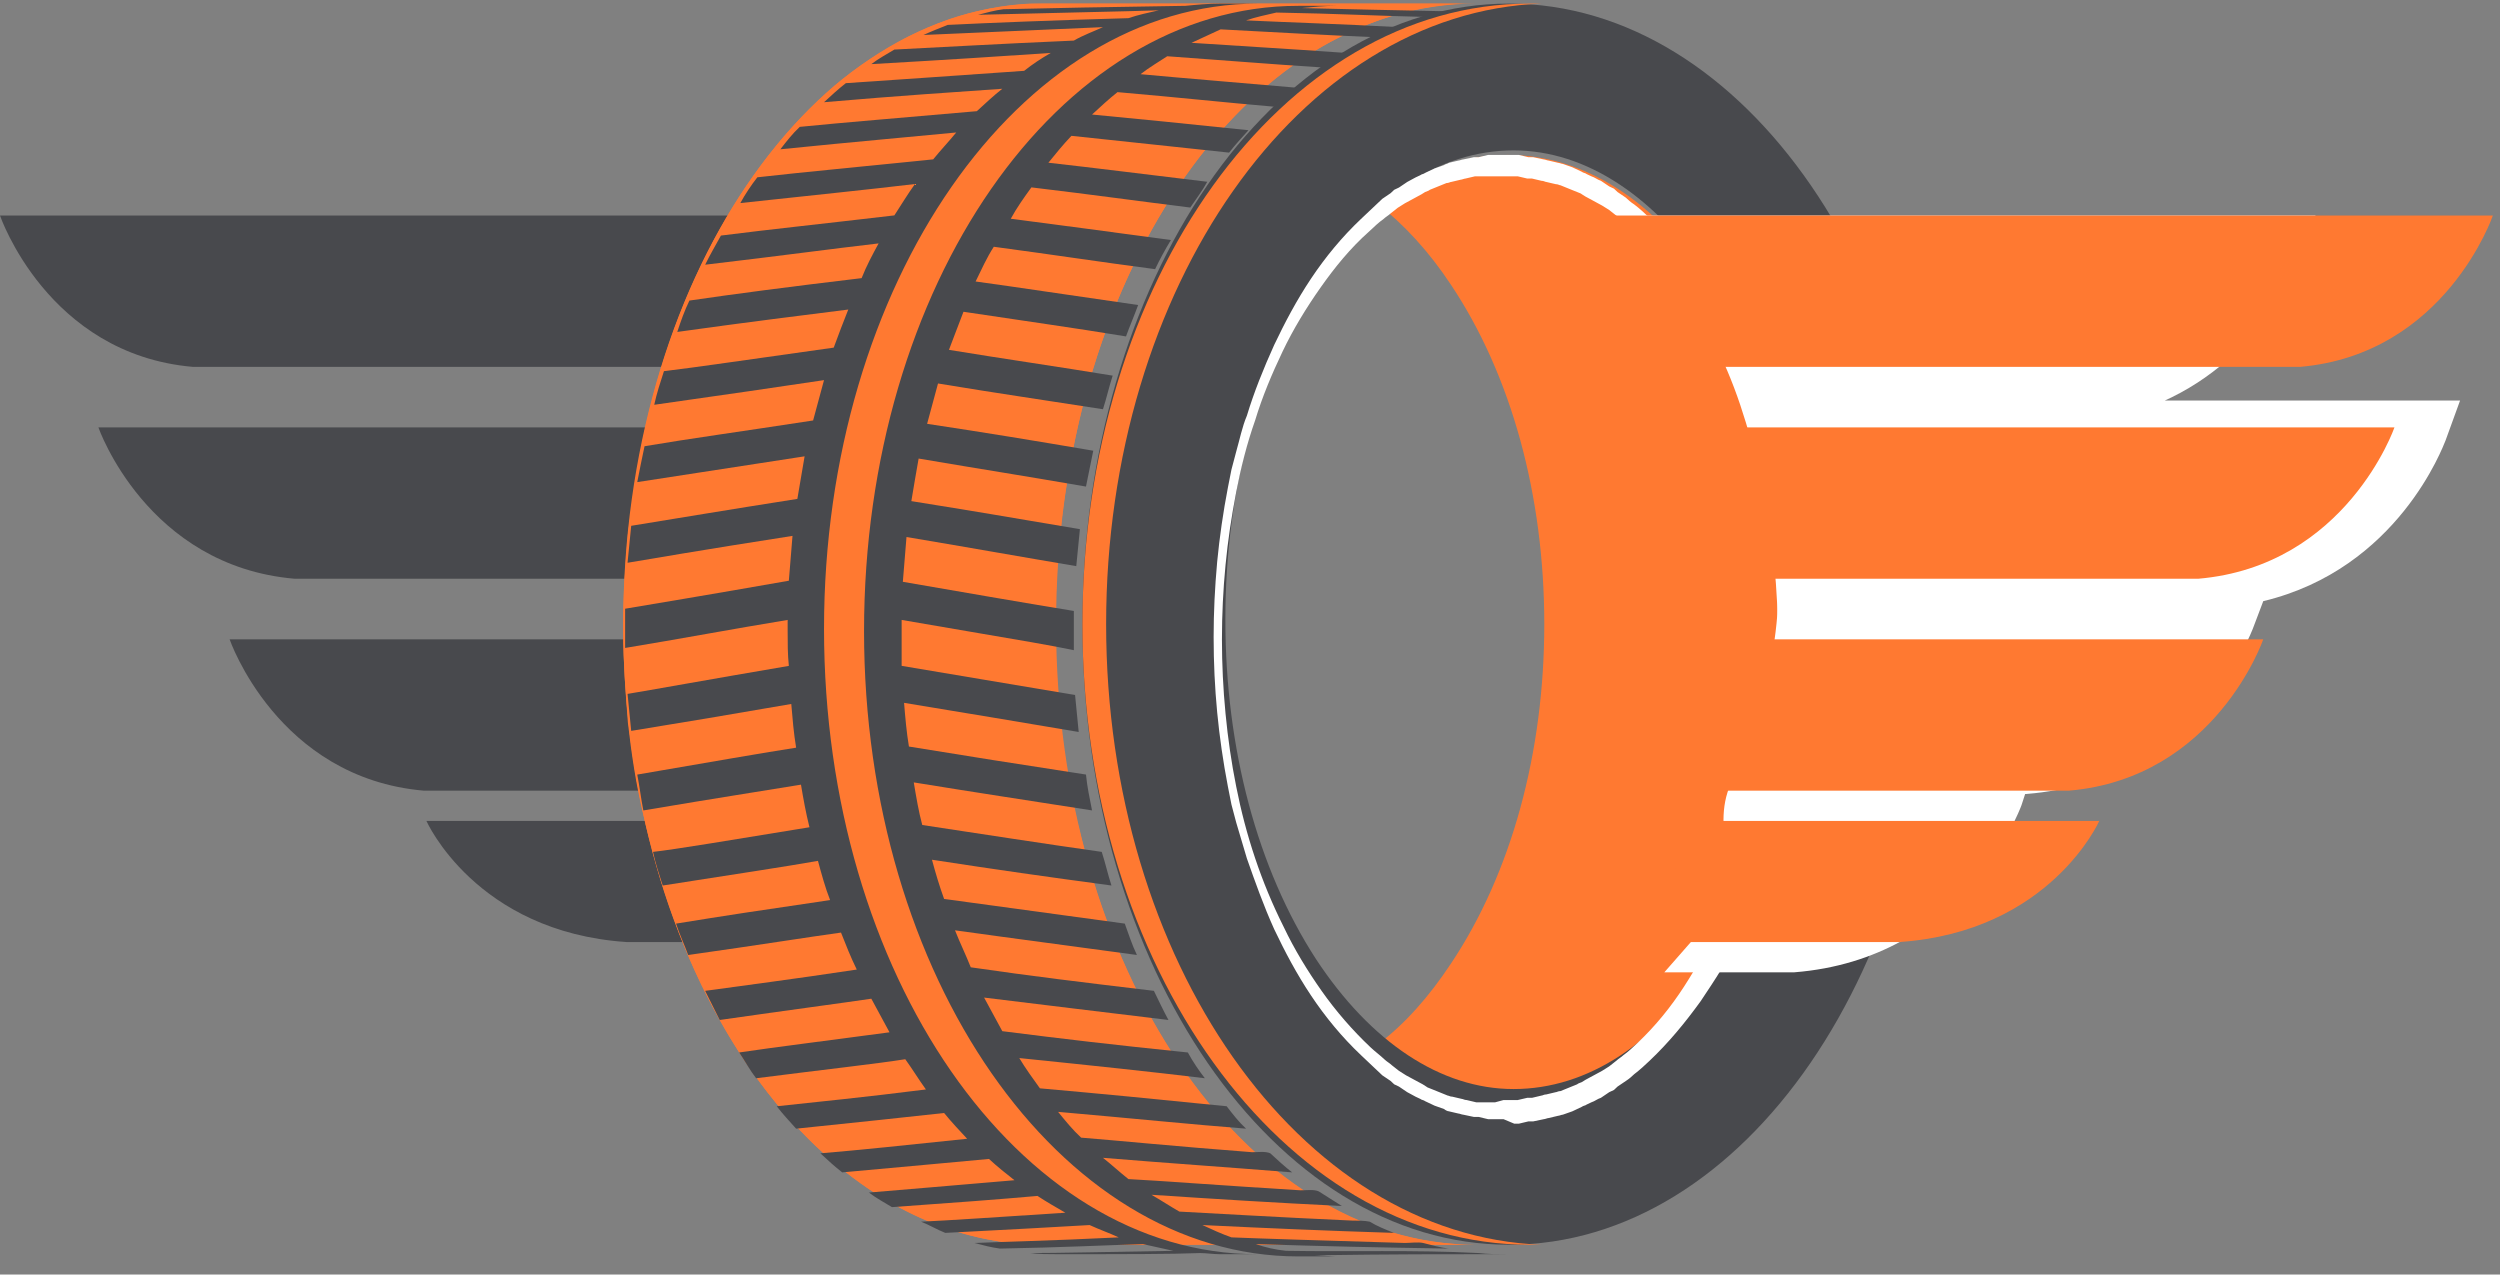
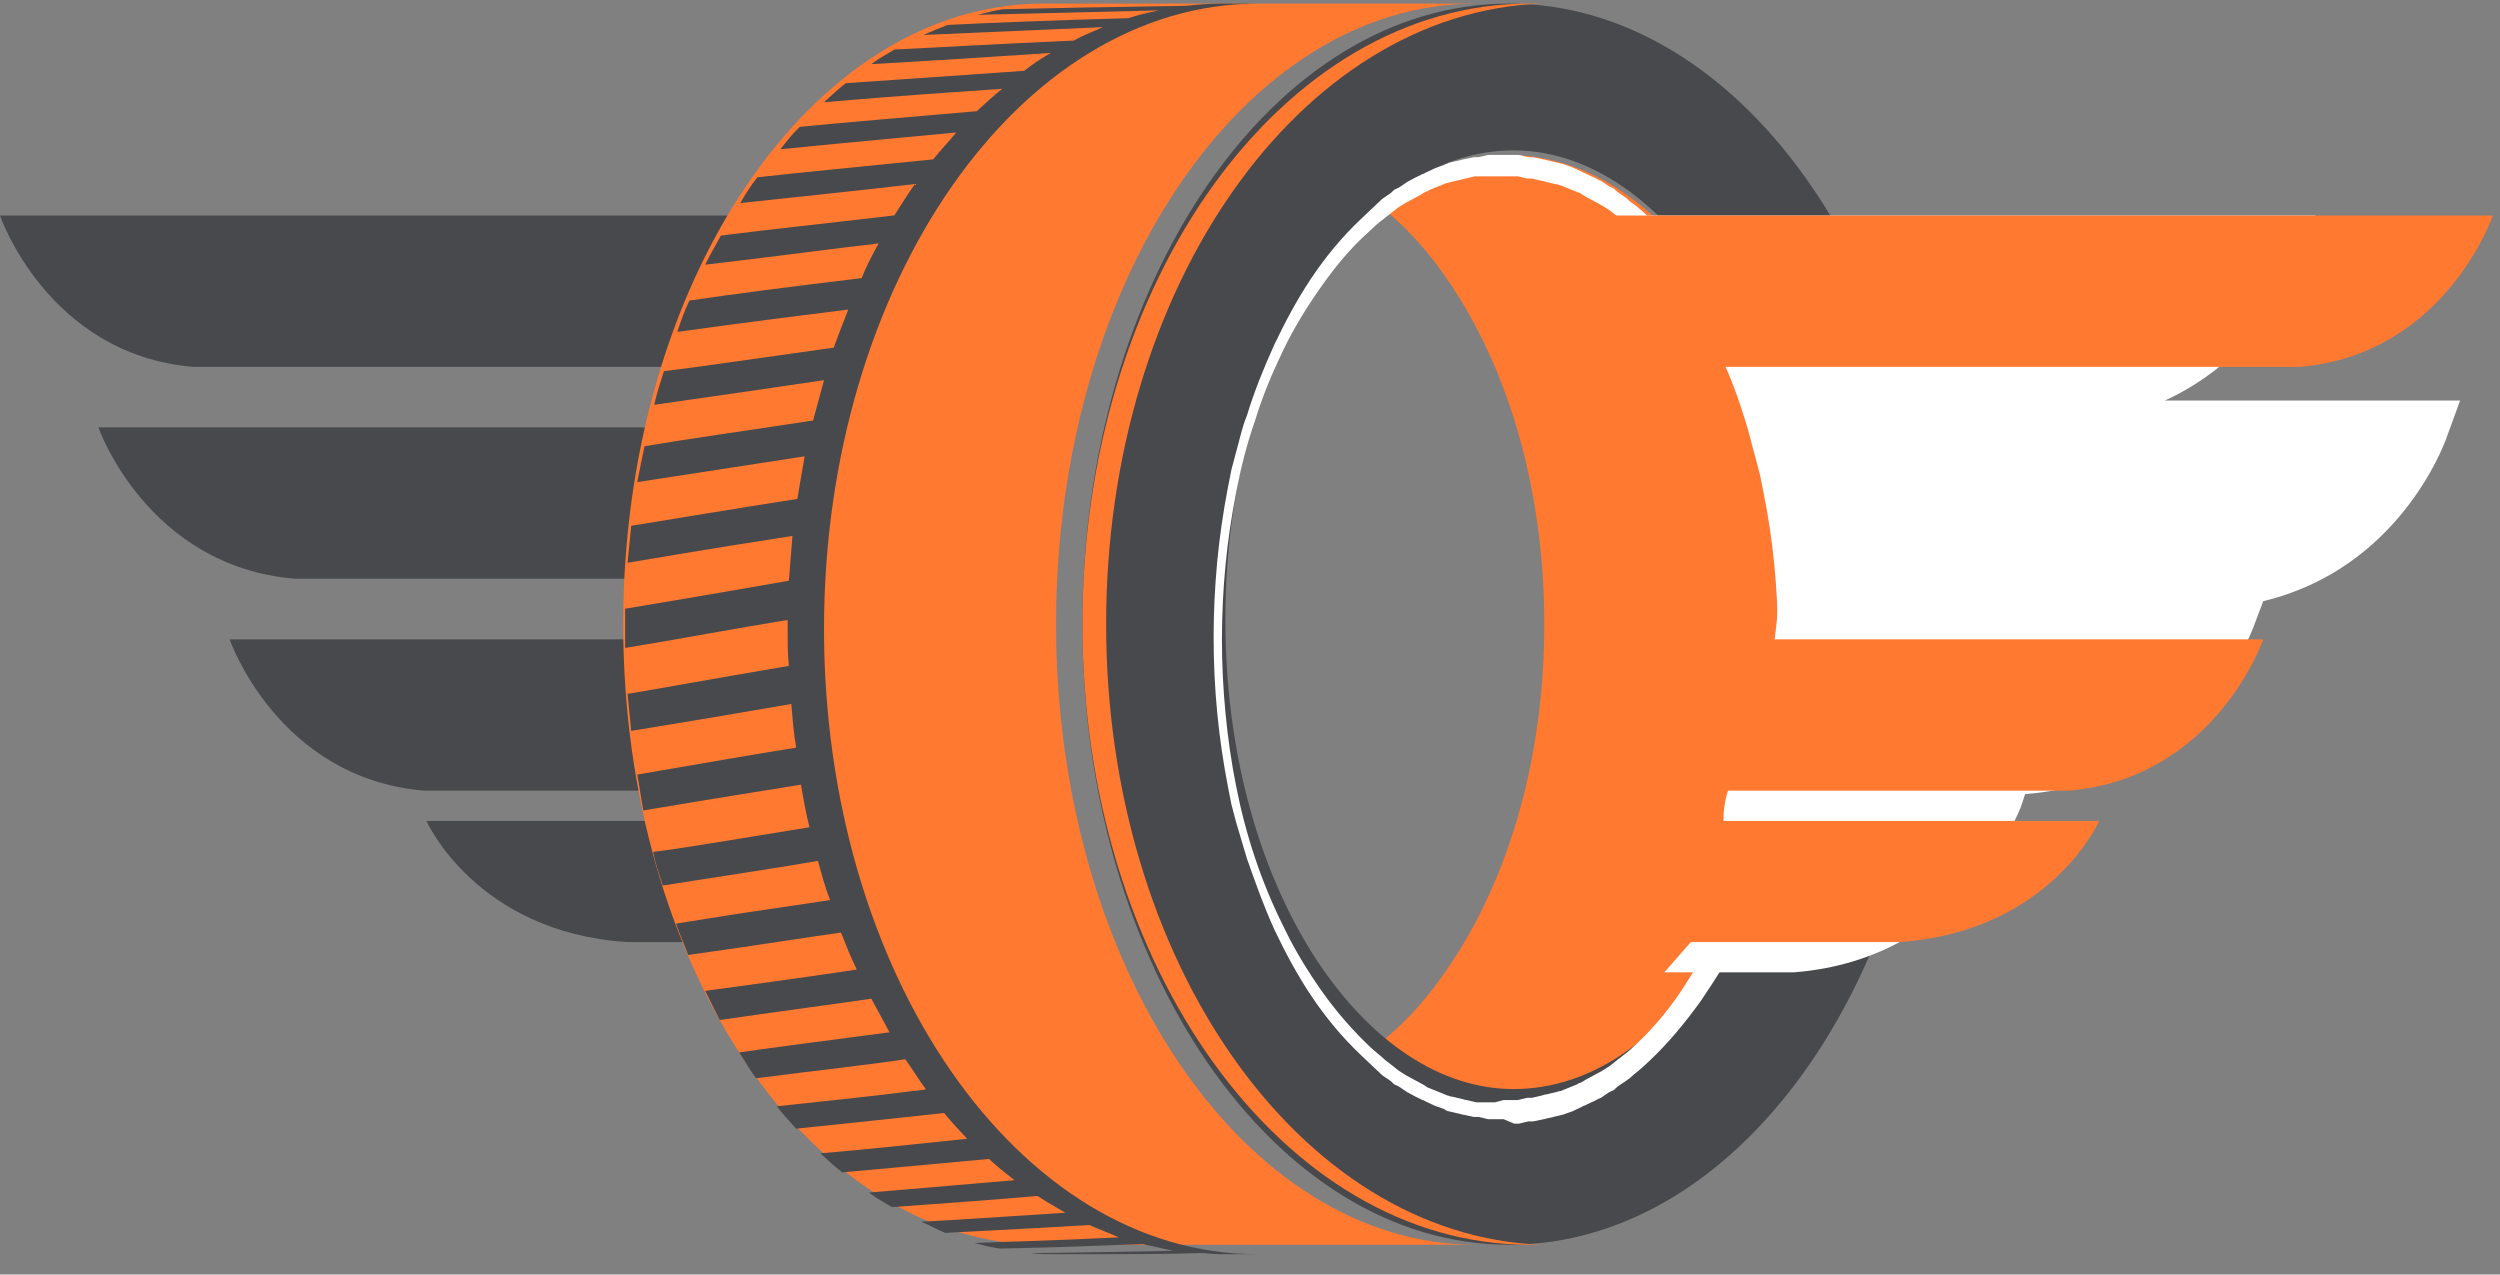
<svg xmlns="http://www.w3.org/2000/svg" width="102" height="52" viewBox="0 0 102 52" fill="none">
  <rect x="0" y="0" width="102" height="52" fill="#808080" stroke="none" />
  <path d="M36.133 8.793C34.831 10.678 33.77 12.752 32.998 14.968H7.864C1.93 14.45 0 8.793 0 8.793H36.133Z" fill="#48494D" />
  <path d="M32.119 32.259H17.292C11.313 31.741 9.368 26.084 9.368 26.084H30.758C30.904 28.252 31.39 30.326 32.119 32.259Z" fill="#48494D" />
  <path d="M37.472 38.435H25.557C19.4 38.02 17.398 33.494 17.398 33.494H33.367C34.418 35.267 35.77 36.964 37.472 38.435Z" fill="#48494D" />
  <path d="M31.381 23.284C31.381 23.378 31.381 23.519 31.381 23.613H12.023C5.98 23.095 4.015 17.438 4.015 17.438H32.118C31.627 19.277 31.381 21.256 31.381 23.284Z" fill="#48494D" />
  <path d="M69.806 11.63C67.556 8.182 64.606 6.322 61.507 6.322C59.657 6.322 57.857 7.003 56.208 8.318C57.307 9.18 58.307 10.269 59.207 11.63C61.657 15.305 63.007 20.204 63.007 25.466C63.007 30.729 61.657 35.628 59.207 39.302C58.307 40.663 57.307 41.797 56.208 42.614C57.857 43.93 59.657 44.61 61.507 44.61C64.556 44.61 67.506 42.705 69.806 39.302C72.255 35.628 73.605 30.729 73.605 25.466C73.605 20.204 72.255 15.305 69.806 11.63Z" fill="#FF7931" />
  <path d="M61.561 0.147C51.938 0.147 44.163 11.491 44.163 25.466C44.163 39.442 51.987 50.785 61.561 50.785C71.183 50.785 78.958 39.442 78.958 25.466C79.007 11.491 71.183 0.147 61.561 0.147ZM69.822 39.124C67.635 42.573 64.768 44.433 61.755 44.433C58.791 44.433 55.923 42.527 53.688 39.124C51.307 35.449 49.995 30.548 49.995 25.285C49.995 20.021 51.307 15.121 53.688 11.445C55.875 7.997 58.742 6.136 61.755 6.136C64.719 6.136 67.587 8.042 69.822 11.445C72.203 15.121 73.515 20.021 73.515 25.285C73.515 30.503 72.203 35.449 69.822 39.124Z" fill="#48494D" />
  <path d="M45.13 25.466C45.13 11.718 53.022 0.51 62.899 0.147C62.746 0.147 62.593 0.147 62.39 0.147C52.309 0.147 44.163 11.491 44.163 25.466C44.163 39.442 52.36 50.785 62.39 50.785C62.542 50.785 62.695 50.785 62.899 50.785C53.022 50.422 45.13 39.215 45.13 25.466Z" fill="#FF7931" />
  <path d="M61.343 45.662H60.906C60.858 45.662 60.761 45.662 60.712 45.662L60.519 45.616L60.325 45.57H60.228C60.179 45.57 60.179 45.57 60.131 45.57L59.695 45.478C59.646 45.478 59.549 45.432 59.501 45.432L59.307 45.387L59.113 45.341C59.065 45.341 58.968 45.295 58.919 45.249L58.531 45.111L58.144 44.928C58.095 44.882 57.998 44.882 57.95 44.836L57.756 44.745C57.659 44.699 57.514 44.607 57.416 44.561L57.077 44.332L56.883 44.24L56.738 44.103L56.399 43.874C56.302 43.782 56.205 43.69 56.108 43.599C55.914 43.415 55.72 43.232 55.526 43.048C54.751 42.315 54.072 41.489 53.491 40.618C52.909 39.747 52.424 38.83 51.988 37.913C51.552 36.95 51.212 35.987 50.873 35.025C50.728 34.52 50.582 34.062 50.437 33.557L50.243 32.824C50.195 32.594 50.146 32.319 50.098 32.09C49.904 31.081 49.758 30.073 49.661 29.064C49.565 28.055 49.516 27.047 49.516 25.992C49.516 24.983 49.565 23.975 49.661 22.92C49.758 21.911 49.904 20.903 50.098 19.894C50.146 19.665 50.195 19.39 50.243 19.16L50.437 18.427C50.582 17.922 50.679 17.418 50.873 16.96C51.164 15.997 51.552 15.034 51.988 14.071C52.424 13.154 52.909 12.237 53.491 11.366C54.072 10.495 54.751 9.669 55.526 8.936C55.72 8.752 55.914 8.569 56.108 8.386C56.205 8.294 56.302 8.202 56.399 8.111L56.738 7.881L56.883 7.744L57.077 7.652L57.416 7.423C57.514 7.377 57.659 7.285 57.756 7.239L57.95 7.148C57.998 7.102 58.095 7.102 58.144 7.056L58.531 6.873L58.919 6.735C58.968 6.689 59.065 6.689 59.113 6.643L59.307 6.597L59.501 6.552C59.549 6.552 59.646 6.506 59.695 6.506L60.131 6.414C60.179 6.414 60.179 6.414 60.228 6.414H60.325L60.519 6.368L60.712 6.322C60.761 6.322 60.858 6.322 60.906 6.322H61.343H61.779C61.827 6.322 61.924 6.322 61.973 6.322L62.166 6.368L62.36 6.414H62.457C62.506 6.414 62.506 6.414 62.554 6.414L62.99 6.506C63.039 6.506 63.136 6.552 63.184 6.552L63.378 6.597L63.572 6.643C63.62 6.643 63.718 6.689 63.766 6.689L64.154 6.827L64.541 7.01C64.59 7.056 64.687 7.056 64.735 7.102L64.929 7.194C65.075 7.239 65.171 7.331 65.317 7.377L65.656 7.606L65.85 7.698L65.996 7.835L66.335 8.065C66.432 8.156 66.529 8.248 66.674 8.34C66.916 8.523 67.11 8.707 67.304 8.89C68.128 9.624 68.807 10.449 69.388 11.32C70.018 12.191 70.552 13.108 70.988 14.025C71.424 14.988 71.812 15.951 72.151 16.914C72.49 17.922 72.733 18.885 72.975 19.94C73.169 20.949 73.363 21.957 73.46 23.012C73.557 24.02 73.605 25.075 73.605 26.084C73.605 27.093 73.557 28.147 73.46 29.156C73.363 30.164 73.217 31.219 72.975 32.228C72.539 34.245 71.909 36.263 70.988 38.142C70.552 39.105 69.97 39.976 69.388 40.847C68.758 41.719 68.08 42.544 67.304 43.278C67.11 43.461 66.916 43.644 66.674 43.828C66.577 43.919 66.48 44.011 66.335 44.103L65.996 44.332L65.85 44.47L65.656 44.561L65.317 44.791C65.171 44.836 65.075 44.928 64.929 44.974L64.735 45.066C64.687 45.111 64.59 45.111 64.541 45.157L64.154 45.341L63.766 45.478C63.718 45.478 63.62 45.524 63.572 45.524L63.378 45.57L63.184 45.616C63.136 45.616 63.039 45.662 62.99 45.662L62.554 45.753C62.506 45.753 62.506 45.753 62.457 45.753H62.36L62.166 45.799L61.973 45.845C61.924 45.845 61.827 45.845 61.779 45.845L61.343 45.662ZM61.343 44.882H61.73C61.779 44.882 61.876 44.882 61.924 44.882L62.118 44.836L62.312 44.791H62.409C62.457 44.791 62.457 44.791 62.506 44.791L62.894 44.699C62.942 44.699 62.99 44.653 63.087 44.653L63.281 44.607L63.475 44.561C63.524 44.561 63.572 44.516 63.669 44.516L64.008 44.378L64.348 44.24C64.396 44.194 64.445 44.194 64.541 44.149L64.687 44.057C64.784 44.011 64.929 43.919 65.026 43.874L65.365 43.69L65.511 43.599L65.656 43.507L65.947 43.278C66.044 43.186 66.141 43.14 66.238 43.048C66.432 42.911 66.626 42.727 66.82 42.544C67.546 41.856 68.177 41.077 68.71 40.251C69.243 39.426 69.728 38.555 70.164 37.638C70.6 36.721 70.939 35.804 71.23 34.841C71.376 34.383 71.521 33.878 71.618 33.42L71.812 32.686C71.86 32.457 71.909 32.182 71.957 31.953C72.151 30.99 72.296 29.981 72.393 29.018C72.49 28.009 72.539 27.047 72.539 26.038C72.539 25.029 72.49 24.066 72.393 23.058C72.296 22.049 72.151 21.086 71.957 20.123C71.909 19.894 71.86 19.619 71.812 19.39L71.618 18.656C71.472 18.152 71.376 17.693 71.23 17.235C70.939 16.272 70.6 15.355 70.164 14.438C69.728 13.521 69.243 12.65 68.71 11.824C68.177 10.999 67.546 10.22 66.82 9.532C66.626 9.348 66.48 9.165 66.238 9.028C66.141 8.936 66.044 8.844 65.947 8.798L65.656 8.569L65.511 8.477L65.365 8.386L65.026 8.202C64.929 8.156 64.784 8.065 64.687 8.019L64.541 7.927C64.493 7.881 64.445 7.881 64.348 7.835L64.008 7.698L63.669 7.56C63.62 7.56 63.572 7.514 63.475 7.514L63.281 7.469L63.087 7.423C63.039 7.423 62.99 7.377 62.894 7.377L62.506 7.285C62.457 7.285 62.457 7.285 62.409 7.285H62.312L62.118 7.239L61.924 7.194C61.876 7.194 61.779 7.194 61.73 7.194H61.343H60.955C60.906 7.194 60.809 7.194 60.761 7.194H60.567H60.373H60.276C60.228 7.194 60.228 7.194 60.179 7.194L59.791 7.285C59.743 7.285 59.646 7.331 59.598 7.331L59.404 7.377L59.21 7.423C59.161 7.423 59.113 7.469 59.016 7.469L58.677 7.606L58.337 7.744C58.289 7.79 58.24 7.79 58.144 7.835L57.998 7.927C57.901 7.973 57.756 8.065 57.659 8.111L57.32 8.294L57.174 8.386L57.029 8.477L56.738 8.707C56.641 8.798 56.544 8.844 56.447 8.936C56.253 9.073 56.059 9.257 55.865 9.44C55.09 10.128 54.46 10.907 53.878 11.733C53.297 12.558 52.764 13.429 52.327 14.346C51.891 15.263 51.503 16.18 51.212 17.143C50.873 18.106 50.631 19.069 50.437 20.077C50.243 21.086 50.098 22.049 50.001 23.058C49.904 24.066 49.855 25.075 49.855 26.084C49.855 27.093 49.904 28.101 50.001 29.11C50.098 30.119 50.243 31.127 50.437 32.09C50.825 34.062 51.455 35.987 52.376 37.821C52.812 38.738 53.345 39.609 53.927 40.435C54.508 41.26 55.187 42.04 55.914 42.727C56.108 42.911 56.302 43.048 56.496 43.232C56.593 43.323 56.69 43.369 56.786 43.461L57.077 43.69L57.223 43.782L57.368 43.874L57.707 44.057C57.804 44.103 57.95 44.194 58.047 44.24L58.192 44.332C58.24 44.378 58.289 44.378 58.386 44.424L58.725 44.561L59.065 44.699C59.113 44.699 59.161 44.745 59.258 44.745L59.452 44.791L59.646 44.836C59.695 44.836 59.743 44.882 59.84 44.882L60.228 44.974C60.276 44.974 60.276 44.974 60.325 44.974H60.422H60.615H60.809C60.858 44.974 60.955 44.974 61.003 44.974L61.343 44.882Z" fill="white" />
  <path d="M60.222 50.785H42.562C33.085 50.785 25.427 39.442 25.427 25.466C25.427 11.491 33.133 0.147 42.562 0.147H60.222C50.746 0.147 43.088 11.491 43.088 25.466C43.088 39.442 50.746 50.785 60.222 50.785Z" fill="#FF7931" />
-   <path d="M45.071 37.342C44.593 36.025 44.211 34.617 43.876 33.21C43.637 31.983 43.398 30.757 43.255 29.485C43.112 28.259 43.064 27.033 43.064 25.761C43.064 25.671 43.064 25.58 43.064 25.489C43.064 24.263 43.112 23.037 43.255 21.81C43.398 20.221 43.685 18.722 44.02 17.223C45.358 11.41 48.13 6.551 51.667 3.508C52.575 2.736 53.579 2.054 54.583 1.555C55.395 1.146 56.255 0.783 57.116 0.556C57.928 0.329 58.789 0.192 59.649 0.147C59.84 0.147 60.031 0.147 60.222 0.147H42.586C42.395 0.147 42.203 0.147 42.012 0.147C41.152 0.192 40.34 0.329 39.479 0.556C38.619 0.783 37.758 1.146 36.946 1.555C35.942 2.1 34.939 2.736 34.031 3.508C30.494 6.551 27.721 11.41 26.383 17.223C26.049 18.677 25.81 20.221 25.618 21.81C25.523 22.991 25.427 24.217 25.427 25.489C25.427 25.58 25.427 25.671 25.427 25.761C25.427 27.033 25.523 28.259 25.618 29.485C25.762 30.757 25.953 32.029 26.24 33.21C26.574 34.663 26.957 36.025 27.435 37.342C30.302 45.336 35.99 50.785 42.538 50.785H60.175C53.627 50.785 47.939 45.336 45.071 37.342Z" fill="#FF7931" />
-   <path d="M61.428 51.17C61.082 51.17 60.686 51.17 60.34 51.125C57.717 50.988 55.095 51.079 52.472 51.033C52.027 50.988 51.631 50.896 51.235 50.759C54.056 50.85 56.183 50.896 59.103 50.942C58.756 50.896 58.41 50.805 58.063 50.713C57.866 50.668 57.519 50.713 57.321 50.713C54.254 50.622 51.334 50.531 50.246 50.485C49.85 50.348 49.454 50.165 49.058 49.982C51.878 50.119 54.006 50.21 56.876 50.302C56.53 50.165 56.183 50.028 55.886 49.845C55.688 49.799 55.342 49.799 55.144 49.799C52.076 49.662 49.058 49.479 48.118 49.433C47.722 49.205 47.376 48.976 46.98 48.747C49.751 48.93 51.928 49.067 54.748 49.205C54.451 49.022 54.105 48.793 53.808 48.61C53.61 48.519 53.313 48.565 53.066 48.565C50.048 48.382 47.029 48.153 46.04 48.107C45.693 47.833 45.347 47.513 45.001 47.239C47.772 47.467 49.85 47.604 52.72 47.833C52.423 47.604 52.126 47.33 51.829 47.056C51.631 46.964 51.334 47.01 51.087 47.01C48.068 46.781 45.297 46.507 44.11 46.416C43.764 46.096 43.467 45.73 43.17 45.364C46.287 45.638 48.514 45.867 50.839 46.05C50.542 45.776 50.295 45.456 50.048 45.135C46.881 44.815 45.001 44.633 42.428 44.404C42.131 43.992 41.834 43.581 41.587 43.169C44.704 43.489 46.881 43.718 49.157 43.992C48.91 43.672 48.662 43.307 48.464 42.941C45.347 42.621 43.417 42.392 40.894 42.072C40.646 41.615 40.399 41.158 40.151 40.701C42.774 41.021 45.001 41.295 47.673 41.615C47.475 41.249 47.277 40.838 47.079 40.426C44.011 40.06 42.131 39.832 39.607 39.466C39.409 38.963 39.162 38.46 38.964 37.957C41.587 38.323 43.714 38.597 46.386 38.963C46.188 38.552 46.04 38.094 45.891 37.683C42.873 37.272 40.894 36.997 38.519 36.677C38.321 36.129 38.172 35.626 38.024 35.077C40.696 35.488 42.626 35.763 45.347 36.129C45.199 35.671 45.1 35.214 44.951 34.757C42.378 34.391 40.349 34.071 37.628 33.66C37.48 33.111 37.381 32.517 37.282 31.922C40.102 32.38 41.636 32.608 44.555 33.065C44.456 32.562 44.357 32.105 44.308 31.602C41.339 31.145 39.607 30.871 37.084 30.459C36.985 29.865 36.935 29.27 36.886 28.676C39.954 29.179 41.29 29.408 44.011 29.865C43.962 29.362 43.912 28.859 43.863 28.356C40.894 27.853 39.211 27.579 36.787 27.167C36.787 26.71 36.787 26.299 36.787 25.841C36.787 25.659 36.787 25.476 36.787 25.293C42.675 26.299 42.675 26.299 43.813 26.527C43.813 26.299 43.813 26.07 43.813 25.841C43.813 25.521 43.813 25.247 43.813 24.927C42.378 24.698 38.42 24.013 36.836 23.738C36.886 23.144 36.935 22.504 36.985 21.91C39.706 22.367 41.735 22.733 43.912 23.098C43.962 22.595 44.011 22.092 44.06 21.59C41.092 21.087 39.756 20.858 37.183 20.446C37.282 19.852 37.381 19.258 37.48 18.709C37.529 18.48 37.578 18.206 37.628 17.977C37.578 18.206 37.529 18.435 37.48 18.709C40.448 19.212 41.389 19.349 44.308 19.852C44.407 19.349 44.506 18.892 44.605 18.389C42.18 17.977 40.251 17.657 37.826 17.292C37.974 16.743 38.123 16.195 38.271 15.646C41.042 16.103 42.378 16.286 45.001 16.697C45.149 16.24 45.248 15.783 45.397 15.326C43.17 14.96 40.943 14.64 38.717 14.274C38.914 13.771 39.112 13.223 39.31 12.72C42.032 13.131 43.714 13.36 45.941 13.726C46.089 13.314 46.287 12.857 46.436 12.445C43.566 12.034 41.487 11.714 39.805 11.485C40.053 10.982 40.251 10.525 40.547 10.068C43.269 10.434 44.704 10.662 47.128 10.982C47.326 10.571 47.524 10.205 47.772 9.794C45.05 9.428 43.368 9.199 41.24 8.925C41.487 8.468 41.784 8.056 42.081 7.645C42.18 7.462 42.329 7.325 42.428 7.142C42.279 7.325 42.18 7.462 42.081 7.645C44.753 7.965 46.337 8.193 48.563 8.468C48.811 8.102 49.058 7.782 49.256 7.416C46.584 7.096 44.803 6.867 42.774 6.639C43.071 6.273 43.368 5.907 43.714 5.542C46.337 5.816 47.969 5.999 50.147 6.227C50.394 5.907 50.691 5.587 50.938 5.313C48.316 5.039 46.485 4.856 44.555 4.673C44.902 4.353 45.248 4.033 45.594 3.759C48.217 3.987 49.85 4.17 51.977 4.353C52.274 4.079 52.571 3.85 52.868 3.576C50.246 3.347 48.514 3.21 46.535 3.027C46.881 2.753 47.277 2.524 47.623 2.295C50.196 2.478 51.779 2.615 53.957 2.753C54.254 2.524 54.6 2.341 54.897 2.158C52.324 1.975 50.641 1.884 48.613 1.747C49.009 1.564 49.404 1.381 49.8 1.198C52.373 1.335 53.957 1.427 56.084 1.518C56.431 1.381 56.728 1.198 57.074 1.107C54.501 0.97 52.819 0.924 50.839 0.832C51.235 0.695 51.681 0.604 52.076 0.512C54.649 0.558 56.233 0.65 58.311 0.695C58.657 0.604 59.004 0.512 59.35 0.467C56.777 0.421 55.144 0.375 53.115 0.329C53.561 0.284 54.056 0.238 54.501 0.238H52.967C43.17 0.238 35.253 11.668 35.253 25.75C35.253 39.832 43.219 51.262 52.967 51.262H54.501L53.66 51.216C56.777 51.17 58.954 51.17 61.428 51.17Z" fill="#48494D" />
  <path d="M33.62 25.659C33.62 11.577 41.587 0.147 51.334 0.147H49.8C49.306 0.147 48.811 0.193 48.365 0.238C45.149 0.284 42.972 0.33 40.943 0.376C40.597 0.421 40.251 0.513 39.904 0.604C43.417 0.513 45.941 0.467 47.277 0.421C46.881 0.513 46.436 0.604 46.04 0.741C42.824 0.833 40.547 0.924 38.667 1.016C38.321 1.153 37.974 1.29 37.678 1.427C40.745 1.29 43.022 1.199 45.001 1.107C44.605 1.29 44.209 1.427 43.813 1.656C40.647 1.793 38.37 1.93 36.49 2.022C36.193 2.204 35.847 2.387 35.55 2.616C38.766 2.433 40.844 2.296 42.873 2.159C42.477 2.387 42.131 2.616 41.785 2.89C38.618 3.119 36.441 3.256 34.511 3.393C34.214 3.622 33.917 3.896 33.62 4.17C36.787 3.896 38.964 3.759 40.894 3.622C40.547 3.896 40.201 4.216 39.855 4.536C36.737 4.81 34.461 4.993 32.631 5.176C32.334 5.451 32.086 5.771 31.839 6.091C35.006 5.771 37.133 5.588 39.014 5.405C38.717 5.771 38.37 6.136 38.074 6.502C34.956 6.822 32.928 7.005 30.899 7.234C30.651 7.554 30.404 7.919 30.206 8.285C33.175 7.965 35.401 7.737 37.331 7.508C37.034 7.919 36.787 8.331 36.49 8.788C33.373 9.154 31.591 9.337 29.414 9.611C29.216 9.977 28.969 10.388 28.771 10.8C31.888 10.434 33.868 10.16 35.847 9.931C35.599 10.388 35.352 10.845 35.154 11.348C32.086 11.714 30.008 11.989 28.128 12.263C27.93 12.674 27.782 13.086 27.633 13.543C30.552 13.132 32.828 12.857 34.61 12.629C34.412 13.132 34.214 13.634 34.016 14.183C30.75 14.64 28.276 15.006 27.089 15.143C26.94 15.601 26.792 16.058 26.693 16.515C29.612 16.103 31.789 15.783 33.62 15.509C33.472 16.058 33.323 16.606 33.175 17.155C30.206 17.612 28.177 17.887 26.297 18.206C26.198 18.664 26.099 19.167 26 19.67C29.266 19.167 31.641 18.801 32.828 18.618C32.73 19.212 32.631 19.761 32.532 20.355C29.612 20.813 27.732 21.133 25.753 21.453C25.703 21.956 25.654 22.459 25.604 22.961C28.821 22.413 31.443 22.001 32.334 21.864C32.284 22.459 32.235 23.053 32.185 23.693C29.068 24.242 26.594 24.653 25.505 24.836C25.505 25.156 25.505 25.43 25.505 25.75C25.505 25.979 25.505 26.208 25.505 26.436C27.732 26.07 29.909 25.659 32.136 25.293C32.136 25.43 32.136 25.613 32.136 25.75C32.136 26.208 32.136 26.71 32.185 27.168C28.969 27.716 26.445 28.174 25.604 28.311C25.654 28.814 25.703 29.317 25.753 29.82C27.732 29.5 29.909 29.134 32.284 28.722C32.334 29.317 32.383 29.911 32.482 30.505C31.295 30.688 28.919 31.1 26 31.603C26.099 32.105 26.149 32.563 26.248 33.066C29.216 32.563 31.295 32.243 32.68 32.014C32.779 32.608 32.878 33.157 33.026 33.752C29.959 34.254 27.485 34.666 26.643 34.757C26.742 35.215 26.891 35.672 27.039 36.129C29.959 35.672 32.086 35.352 33.373 35.123C33.521 35.672 33.67 36.22 33.868 36.723C31.047 37.135 29.563 37.363 27.584 37.683C27.732 38.141 27.93 38.552 28.078 38.964C30.998 38.552 32.977 38.232 34.313 38.049C34.511 38.552 34.709 39.055 34.956 39.558C32.235 39.969 30.404 40.198 28.771 40.427C28.969 40.838 29.167 41.204 29.365 41.615C32.235 41.204 34.313 40.93 35.55 40.747C35.797 41.204 36.045 41.661 36.292 42.118C36.391 42.301 36.49 42.484 36.639 42.667C36.54 42.484 36.391 42.301 36.292 42.118C33.571 42.484 31.691 42.713 30.157 42.941C30.404 43.307 30.602 43.673 30.849 43.993C33.719 43.627 35.797 43.398 36.935 43.216C37.232 43.627 37.48 44.039 37.777 44.45C35.253 44.77 33.373 44.953 31.691 45.136C31.938 45.456 32.235 45.776 32.482 46.05C35.105 45.776 36.886 45.593 38.519 45.41C38.816 45.776 39.162 46.142 39.459 46.462C36.836 46.736 35.105 46.919 33.472 47.056C33.769 47.33 34.066 47.605 34.362 47.833C36.935 47.605 38.816 47.422 40.35 47.285C40.696 47.605 41.042 47.879 41.389 48.153C41.488 48.199 41.537 48.291 41.636 48.336C41.537 48.291 41.488 48.199 41.389 48.153C38.766 48.382 37.034 48.519 35.451 48.656C35.748 48.885 36.094 49.068 36.391 49.251C38.964 49.068 40.795 48.931 42.329 48.794C42.675 49.022 43.071 49.251 43.467 49.479C40.647 49.662 38.618 49.799 37.579 49.845C37.925 49.982 38.222 50.165 38.568 50.302C41.141 50.165 42.972 50.074 44.456 49.982C44.852 50.165 45.248 50.302 45.644 50.485C42.873 50.622 40.795 50.668 39.756 50.714C40.102 50.805 40.449 50.897 40.795 50.942C43.318 50.897 45.1 50.805 46.634 50.76C47.029 50.851 47.475 50.942 47.871 51.034C45.1 51.08 43.12 51.125 42.032 51.125C42.378 51.171 42.774 51.171 43.12 51.171H43.17C45.891 51.171 47.821 51.171 48.959 51.125C49.207 51.125 49.504 51.171 49.751 51.171H51.285C41.537 51.171 33.62 39.741 33.62 25.659Z" fill="#48494D" />
  <path d="M88.227 16.387C92.341 14.568 93.828 10.657 93.878 10.43L94.473 8.793H66.914L68.401 10.748C69.69 12.476 70.731 14.386 71.425 16.387L71.672 17.114L71.871 17.933C72.317 19.661 72.565 21.48 72.565 23.253C72.565 23.344 72.565 23.481 72.565 23.572V24.299L72.515 25.072C72.366 26.982 71.871 28.892 71.177 30.711L70.929 31.348L70.632 31.939C69.69 33.985 71.325 35.895 69.739 37.578L67.905 39.67H73.159H73.209C80.099 39.124 82.379 33.121 82.478 32.849L82.626 32.394H82.676C89.566 31.848 91.846 25.846 91.945 25.573L92.341 24.527C97.843 23.208 99.677 18.206 99.776 17.978L100.371 16.341H88.227V16.387Z" fill="white" />
  <path d="M65.576 8.793C66.878 10.678 67.94 12.752 68.711 14.968H93.846C99.779 14.45 101.709 8.793 101.709 8.793H65.576Z" fill="#FF7931" />
  <path d="M69.59 32.259H84.417C90.397 31.741 92.341 26.084 92.341 26.084H70.951C70.757 28.252 70.32 30.326 69.59 32.259Z" fill="#FF7931" />
  <path d="M65.576 38.435H77.49C83.647 38.02 85.65 33.494 85.65 33.494H69.681C68.629 35.267 67.228 36.964 65.576 38.435Z" fill="#FF7931" />
-   <path d="M70.278 23.284C70.278 23.378 70.278 23.519 70.278 23.613H89.686C95.729 23.095 97.694 17.438 97.694 17.438H69.59C70.032 19.277 70.278 21.256 70.278 23.284Z" fill="#FF7931" />
</svg>